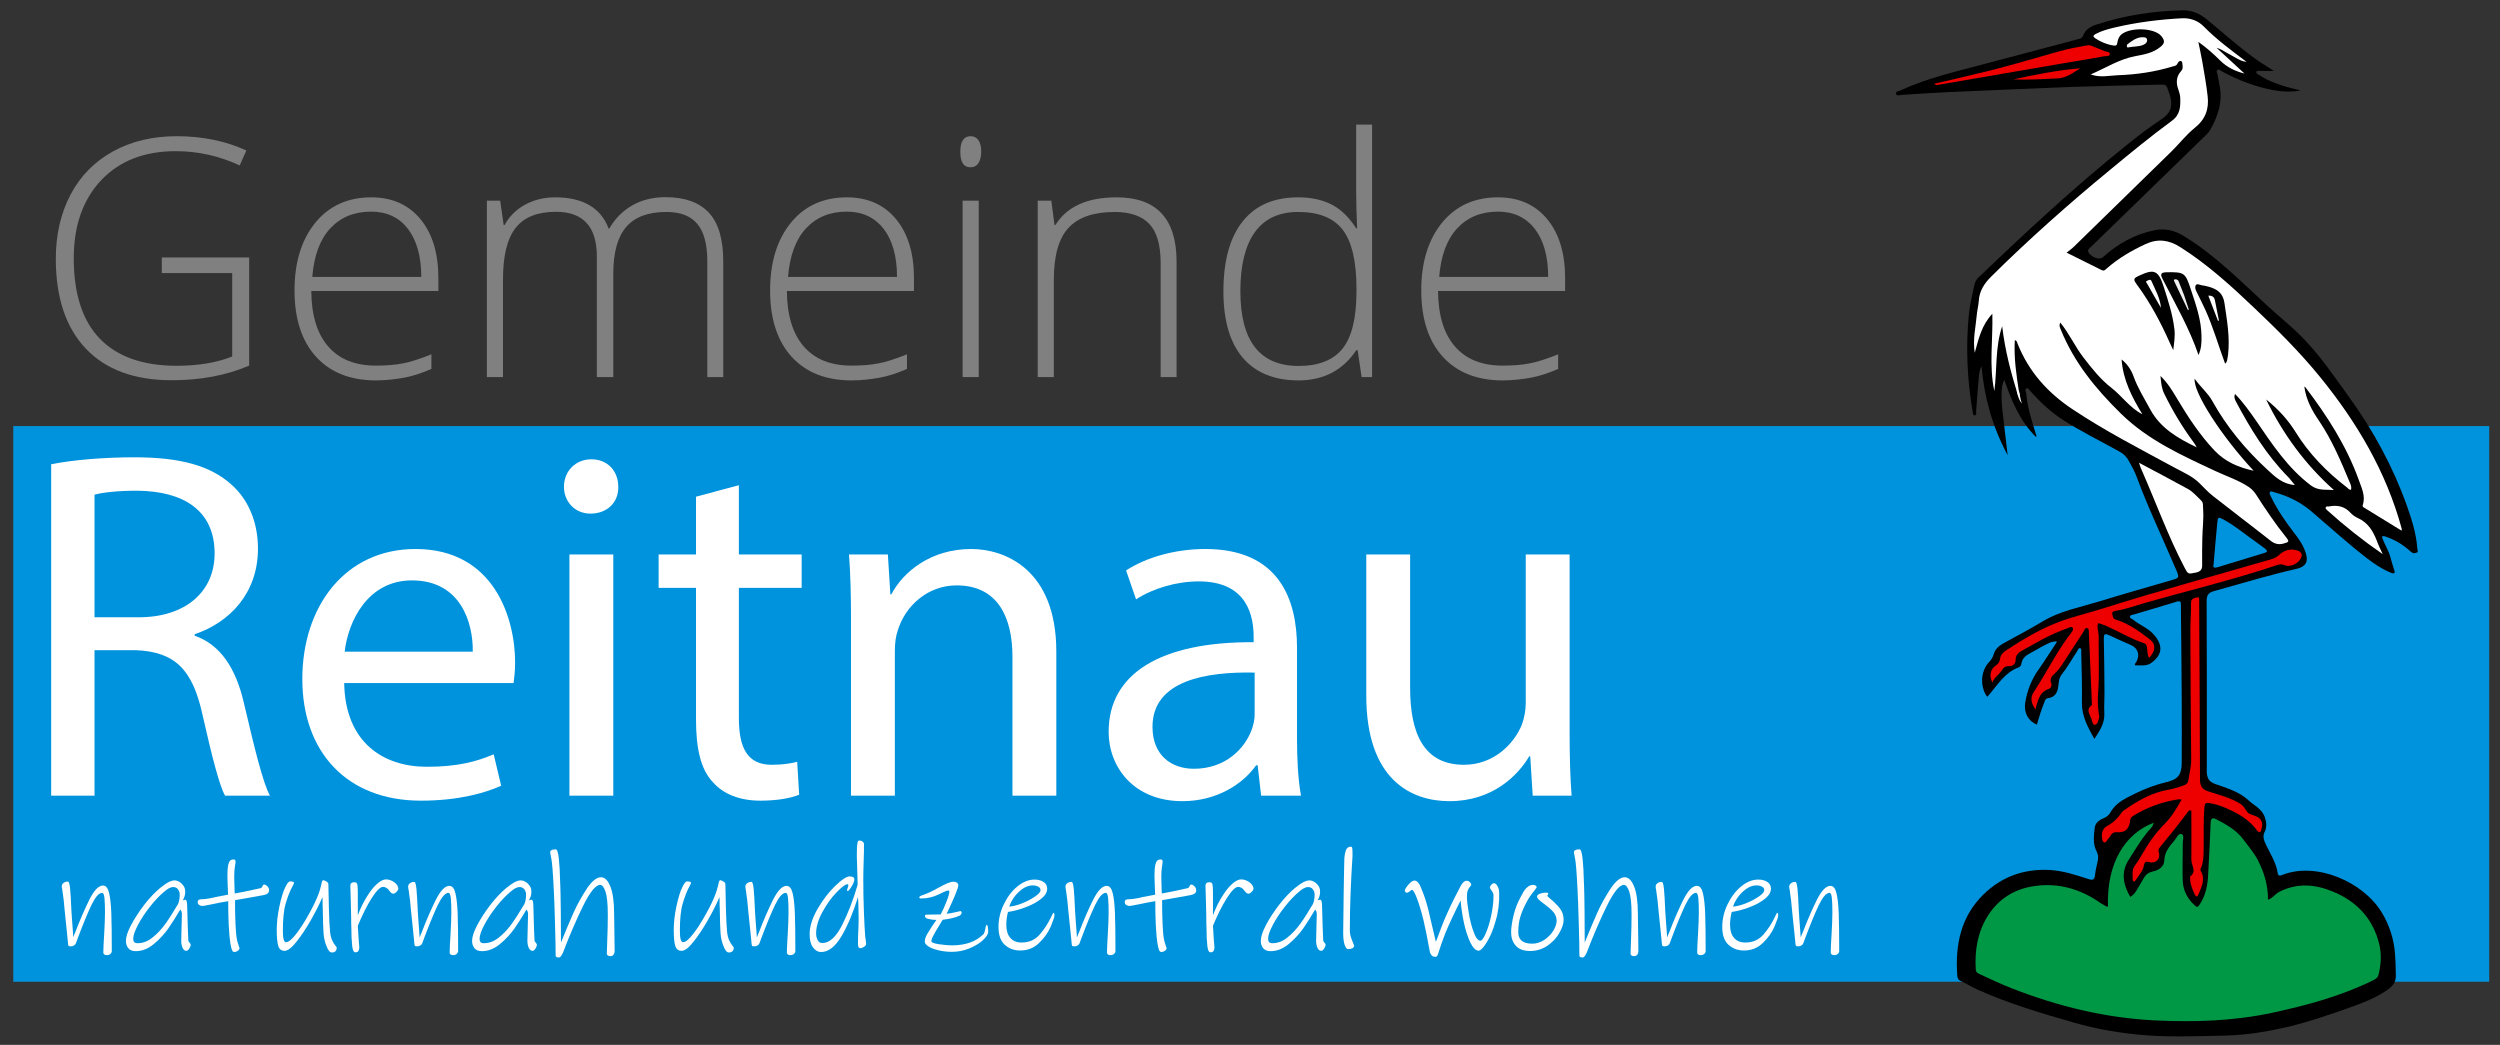
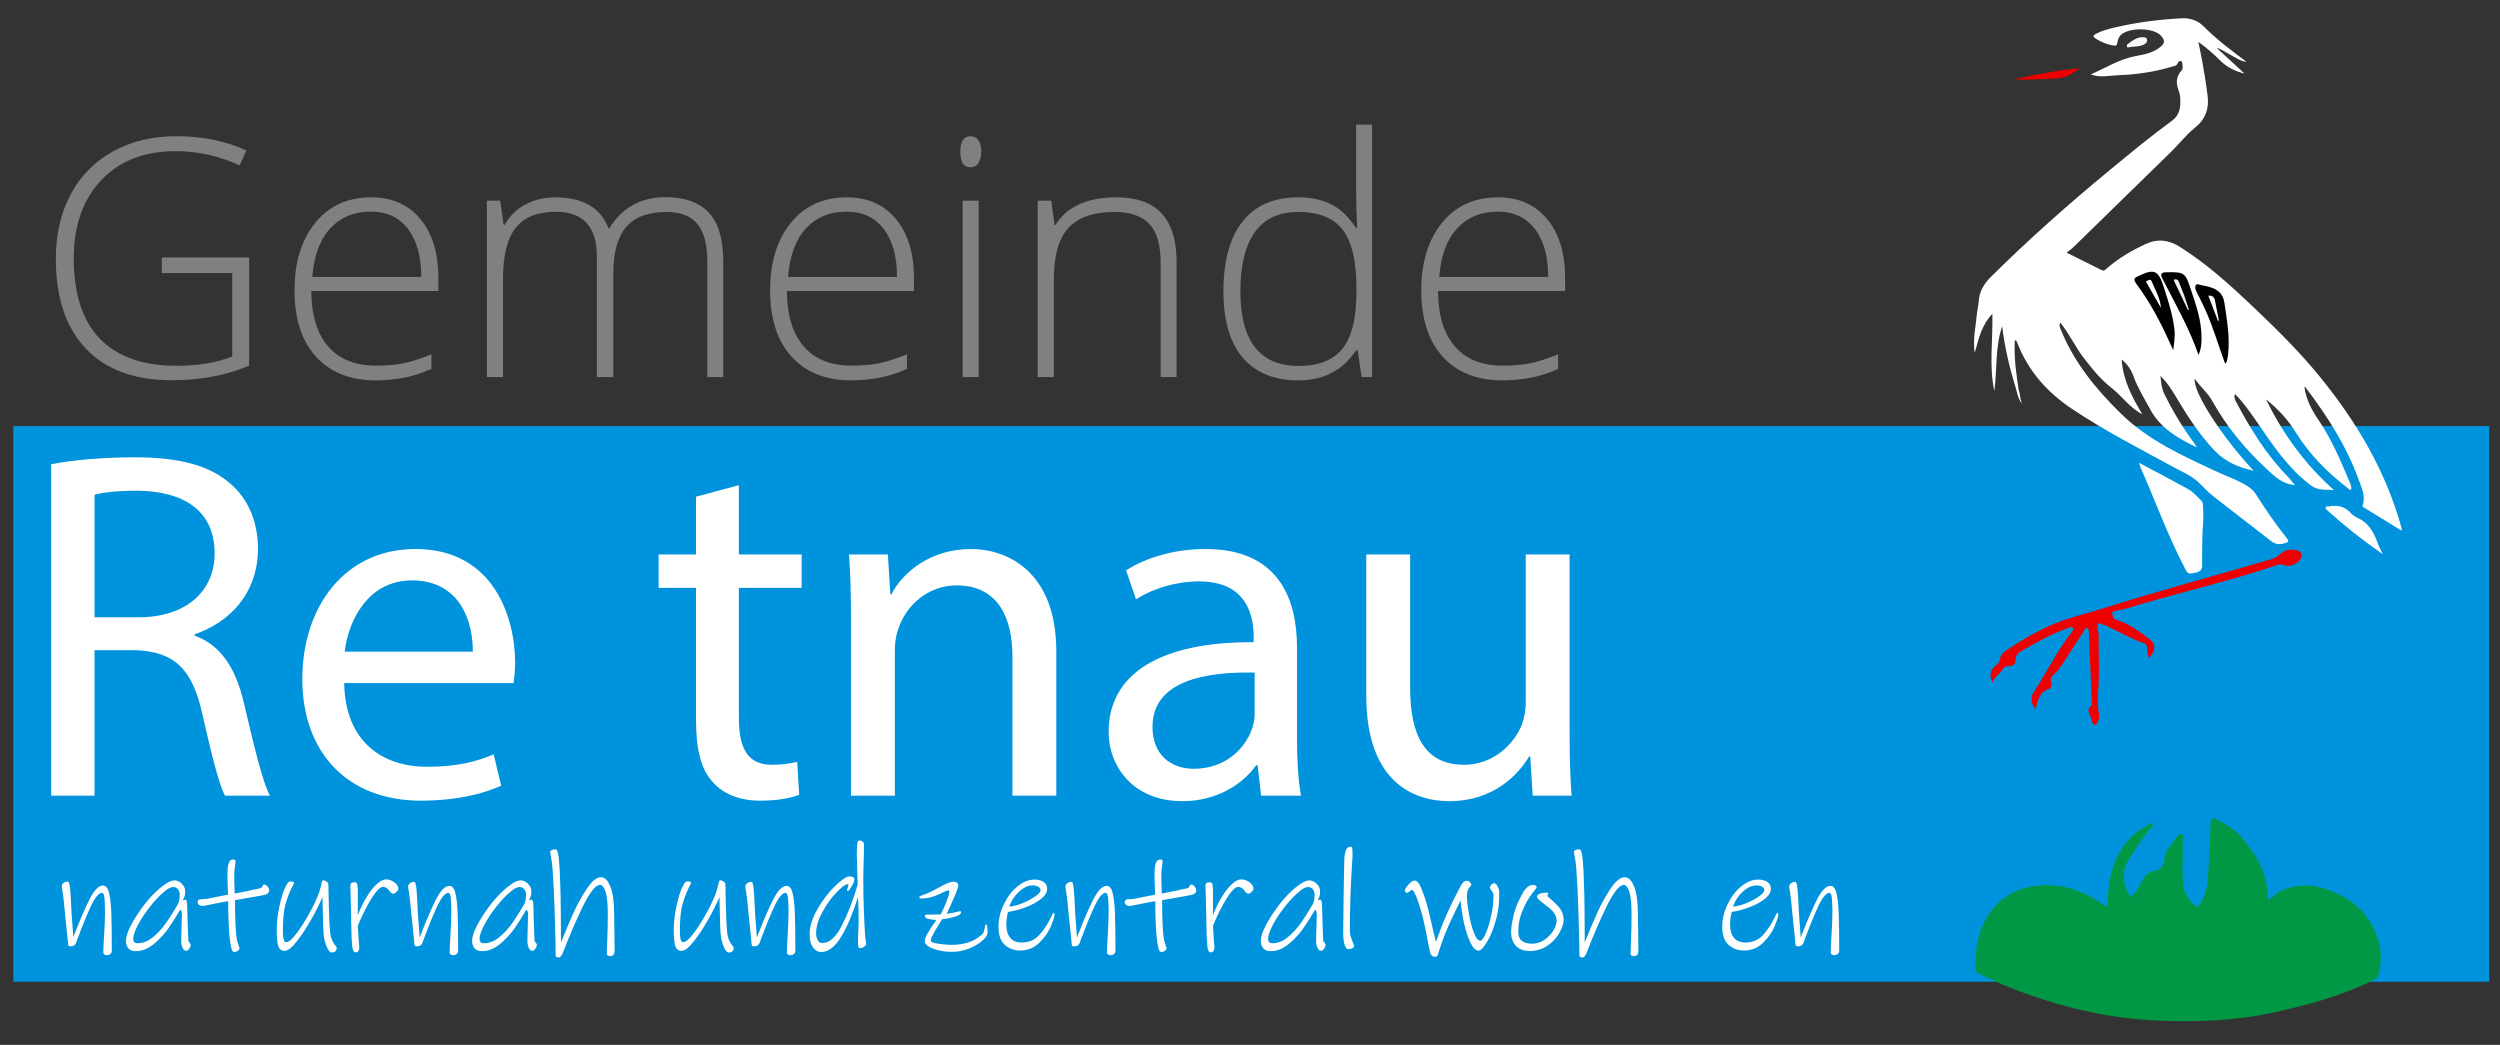
<svg xmlns="http://www.w3.org/2000/svg" version="1.1" id="Ebene_1" x="0px" y="0px" viewBox="0 0 1505 629" style="enable-background:new 0 0 1505 629;" xml:space="preserve">
  <rect x="0" y="0" width="1505" height="629" fill="#333333" stroke="none" />
  <style type="text/css">
	.st0{fill:#0093DD;}
	.st1{fill:#009844;}
	.st2{fill:#EF0000;}
	.st3{fill:#FFFFFF;}
	.st4{fill:#EE0000;}
	.st5{fill:#EC0000;}
	.st6{fill:#010101;}
	.st7{fill:#EFEFEF;}
	.st8{fill:#F9F9F9;}
	.st9{fill:#808080;}
</style>
  <rect x="8" y="256.5" class="st0" width="1490.5" height="334.5" />
  <g>
-     <path d="M1455.2,330.1c-0.6-8.8-3.3-17.3-6.2-25.5c-8.4-23.6-20.3-45.5-35-65.8c-9-12.5-17.6-25.2-28.6-36.3   c-6.1-6.1-12.8-11.5-19.2-17.3c-16.7-15.3-32.6-31.7-52.2-43.5c-5.1-3-10.6-4.3-16.5-3.2c-12.1,2.4-22.5,8.1-31.5,16.3   c-1.8,1.7-5.8,0.6-8.1-2c-2.1-2.3,0.1-3.4,1.3-4.6c22.9-22.3,45.9-44.6,68.8-66.9c0.8-0.8,1.6-1.6,2.2-2.5c5-8.6,8.1-17.7,5.9-27.8   c-0.4-2.1-0.8-4.2-1.2-6.3c-0.2-0.9-0.9-1.9-0.1-2.5c1-0.8,1.9,0.2,2.7,0.7c9.8,5.4,20.2,9.3,31.2,11.4c5.4,1,10.9,1.1,16.3,0.2   c-1.3-0.5-2.6-0.7-3.9-1c-7.6-1.9-14.9-4.2-21.5-8.6c-0.6-0.4-1.6-0.7-1.2-1.7c0.3-0.8,1.2-0.5,1.8-0.5c2.6,0,5.3,0,8.7,0   c-4.8-3.1-8.9-5.5-12.7-8.4c-9.5-7-18.3-14.9-27.4-22.4c-4.4-3.7-9.4-5.9-15.1-5.7c-17.6,0.4-34.9,3.1-51.7,8.6   c-3.5,1.1-6.6,3-8,6.7c-0.6,1.6-1.9,1.8-3.1,2.1c-19,5-38,10.1-57,15.1c-16.8,4.5-33.8,8.3-49.7,15.7c-1.1,0.5-3.3,0.6-2.8,2.2   c0.4,1.4,2.4,0.6,3.7,0.5c8.9-0.5,17.7-1.2,26.6-1.6c25.3-1.1,50.6-2.2,75.9-3.2c18-0.6,36-0.9,54-1.4c1.7,0,2.7,0.4,3.2,2.2   c0.5,1.8,1.4,3.6,1.8,5.4c1.4,6.2-0.2,9.9-5.6,13.4c-7.1,4.7-13.9,9.9-20.6,15.3c-31.2,25-60.5,52.2-89.4,79.9   c-1.7,1.6-2.3,3.6-2.7,5.7c-1.1,5.4-2.5,10.8-3,16.2c-2,19.8-1.1,39.6,2.3,59.2c0.1,0.8,0.1,1.8,1.1,1.8c1.4,0,0.9-1.3,0.9-2.1   c0.5-5.9,0.8-11.9,1.4-17.8c0.3-3.2,0.2-6.5,1.9-9.6c1.6,18.7,6.5,36.3,15.7,53.5c-1-8.1-1.8-15.6-2.7-23.1   c-1.5-11.4-1.3-19.3,0.7-22.2c4.4,12.7,9.4,24.8,19.1,34.4c0.4-0.8,0.1-1.3-0.1-1.8c-2.5-8-5.1-16.1-5.8-24.5c-0.1-1-1.2-2.4,0.2-3   c1.1-0.4,1.7,1.1,2.5,1.9c5.9,6.6,12.3,12.5,19.7,17.3c10.9,6.9,22.5,12.6,33.8,18.9c2.4,1.3,4.2,3.1,5.4,5.3   c1.8,3.2,3.6,6.4,4.9,9.9c4.4,12.1,9.7,23.9,14.9,35.7c3.1,7.1,6.3,14.2,9.3,21.3c1.4,3.3,1,4-2.4,4.9   c-15.1,4.4-30.2,8.7-45.2,13.3c-11.1,3.4-22.7,5.5-32.9,11.6c-7.8,4.6-15.8,9-23.8,13.3c-2.9,1.6-5.1,3.5-6,6.7   c-0.5,1.7-1.4,3.2-2.7,4.6c-5.2,5.3-5.7,14.9-1.2,21c0.3-0.3,0.6-0.7,0.9-1c5.4-6.2,9.6-13.6,17.9-16.7c0.9-0.3,1.7-1.2,1.8-2.3   c0.5-3.4,2.9-5.1,5.7-6.5c2.9-1.5,5.6-3.3,8.5-4.7c2.1-1,4.2-2.4,7.3-2.1c-3.9,5.8-7.3,11.4-11,16.6c-4.4,6.1-7,12.8-8.2,20.1   c-1,6.1,1.8,11.2,7,13.3c1.3-4.6,2.8-9.2,4.6-13.7c0.4-1,0.6-2,2.1-2.2c4.1-0.5,5.8-3.4,6.2-7.2c0.3-2.5,0.4-5,2-7   c3.6-4.5,6.3-9.5,9.5-14.3c0.4-0.7,0.7-2,1.8-1.5c0.8,0.3,0.5,1.4,0.5,2.1c0.2,10.2,0.6,20.5,0.4,30.7c-0.1,8.2,3.7,14.8,7.5,21.7   c4.6-6.7,6.3-10.6,6-16c-0.2-3.8,0.1-7.6,0.1-11.4c-0.1-10.9-0.1-21.8-0.4-32.8c-0.1-3.4,1-3.2,3.4-2.1c4.2,2,8.6,3.9,12.9,5.8   c4.4,2,5.6,6.1,3.2,10.3c-0.3,0.5-1.1,0.9-0.7,1.9c3.4,0,6.9,0.7,9.9-1.5c6.8-5,7-10.7,1.3-17.1c-3.5-3.9-8.4-5.6-12.3-8.8   c-0.7-0.6-2.2-0.8-1.9-2c0.2-1,1.4-0.9,2.3-1.2c8.6-2.6,17.2-5,25.8-7.7c2.6-0.8,2.5,0.5,2.5,2.3c0.2,19.1,0.4,38.3,0.5,57.4   c0.1,12.4,0,24.8,0,37.2c0,7.2-2.2,10.1-9.1,11.7c-6.6,1.6-12.9,3.9-18.9,6.9c-5.6,2.8-11.5,5.3-14.8,11.2c-1,1.8-2.5,3-4.5,3.8   c-2.6,1-4.9,3-5.1,5.8c-0.5,4.7-1.2,9.5,1.1,13.9c1.1,2,1.2,4,0.7,6.1c-0.6,2.7-1.3,5.5-1.6,8.3c-0.3,2.7-1.2,3.3-3.9,2.4   c-7.8-2.5-15.4-5.1-23.8-5.5c-15.4-0.7-28.7,4.2-39.5,14.8c-13.6,13.3-17.1,30.5-15.7,48.9c0.1,1.2,0.4,2.4,1.8,3   c3.6,1.6,6.8,3.8,10.5,5.4c18.8,8.4,38.5,14.3,58.3,19.9c12.1,3.5,24.5,5.7,37,7c18,1.9,36,1.1,54,0.7c12.8-0.3,25.3-2.4,37.7-5.3   c12.8-3.1,25.3-7.4,37.6-11.8c7.9-2.8,15.8-5.9,22.7-10.9c3-2.2,4.5-4.7,4.4-8.2c0-4.4-0.2-8.8-0.5-13.1c-0.7-8.8-3.3-17-7.8-24.5   c-11-18.6-39.6-31.2-60.3-22.8c-1.2,0.5-2.3,0.5-2.5-1.1c-1-6.9-5.1-12.6-7.8-18.8c-0.9-2.1-1.1-3.9-0.1-6c1.4-2.8,1.2-5.8,0.2-8.8   c-1.7-5.1-6.5-7.2-10-10.4c-5.6-5.2-13.1-7.3-20.1-9.8c-3.6-1.3-4.6-3.5-4.9-6.6c-0.1-1,0-2,0-3c0-33.5,0.1-66.9-0.1-100.4   c0-3.7,1.1-5.2,4.6-6.1c16.5-4.6,33-9.6,49.7-13.4c5.5-1.3,7.1-4.4,5.3-9.7c-1.5-4.7-4.3-8.6-7.3-12.4c-5.2-6.8-10-13.8-13.7-21.6   c-0.4-0.8-1-1.8-0.5-2.5c0.6-0.8,1.6-0.1,2.5,0.1c8.6,2.3,16.2,6.1,23,12c10.7,9.1,21.1,18.6,32.2,27.2c4.6,3.6,9.4,6.9,14.9,9.2   c0.7,0.3,1.6,0.7,2.2,0.3c0.7-0.6,0.1-1.4-0.1-2.2c-0.7-2.3-1.4-4.5-2-6.8c-1.1-4.6-3.9-8.5-5.3-12.9c0.8-0.6,1.5-0.3,2.1-0.1   c5.5,1.8,10.4,4.7,14.7,8.6c1.1,1,2.3,1.9,3.6,1.2C1456.2,332.7,1455.3,331.2,1455.2,330.1z M1363.1,332.9   c-9.3,2.8-18.6,5.7-27.9,8.5c-1.7,0.5-3.4,0.7-2.6-1.8c0.7-8.4,1.4-16.6,2.2-24.8c0.4-3.7,0.5-3.8,4-1.9   c7.1,3.9,13.3,9.2,19.9,13.8c1.6,1.2,3.3,2.4,4.9,3.6C1364.8,331.4,1365.5,332.2,1363.1,332.9z" />
    <path class="st1" d="M1269,545.9c-0.9-26.3,10.2-44,27.5-50.6c-0.4,2.4-2.2,3.8-3.5,5.3c-4.4,5.4-8,11.4-11.7,17.3   c-4.6,7.4-3.1,14.8,1.1,22c2.1-1.1,3.2-2.9,4.3-4.7c1.4-2.3,2.7-4.7,4.1-7c1.2-1.9,2.8-3.1,5.3-3.6c3.5-0.7,6.7-3,6.8-6.5   c0.1-5.2,3.1-8.5,6-12c1.3-1.6,2.5-4.6,4.4-4c1.8,0.6,0.7,3.6,0.7,5.5c0.1,7.5-0.3,15.1,0,22.6c0.2,5.9,2.9,11,7.4,15   c1.4,1.3,2,0.5,2.8-0.7c3.6-5.4,4.8-11.6,5.1-17.9c0.6-10.4,1.1-20.9,1.5-31.3c0.1-2.6,1.1-3.3,3.2-2.2c6.2,3.2,12.3,6.6,16.6,12.4   c2.9,4,6.2,7.7,8.5,12.1c3.9,7.5,6.3,15.3,6.2,24c2.8-0.8,4.2-3.3,6.6-4.6c10.6-5.5,21.3-4.8,31.9-0.5c14.5,5.8,24.5,16,28.4,31.5   c1.6,6.3,1.2,12.5-0.3,18.7c-0.4,1.7-1.5,2.5-3,3.3c-19.4,9.6-40.1,15.2-61.1,19.7c-23.2,5-46.7,5.7-70.2,4.6   c-30-1.4-58.8-8.5-86.7-19.4c-6.6-2.6-13-5.6-19.4-8.6c-1.2-0.6-2-1.1-2.1-2.6c-0.7-11.6,1.1-22.7,7.4-32.6   c6.4-9.9,15.6-15.8,27.4-17.6c15-2.3,28.5,1.7,40.7,10.4C1266.5,544.6,1267.5,545.7,1269,545.9z" />
-     <path class="st2" d="M1317.8,487.8c-5.6,7.6-11.5,14.9-17.5,22.2c-0.8,0.9-1.2,1.8-0.7,3.3c1.3,3.6-1.9,6.8-5.6,5.7   c-2.3-0.6-3-0.1-3.4,2.1c-0.6,3.6-3.3,6-5.1,9c-0.5,0.9-1.5,0.7-1.6-0.5c0-2.9-0.7-5.8,1.3-8.5c1.5-2,2.8-4.1,4-6.2   c3.9-6.9,8.3-13.3,13.9-18.9c4.2-4.2,7.2-9.3,10.2-14.6c-0.9-0.4-2.1-0.2-3.2,0c-9.4,1.6-18.2,4.9-26.3,10   c-1.1,0.7-1.3,1.5-1.5,2.7c-0.5,5-3,7.3-8,6.9c-3.3-0.3-3.6,2.5-5.2,4c-0.8,0.7-1.1,2.4-2.3,2.1c-1.2-0.3-1.3-1.9-1.4-3.1   c-0.4-3,0.6-5.4,3.2-6.8c3.6-2,6.4-4.7,8.7-8.1c0.3-0.5,0.7-0.9,1.2-1.2c8.3-5.8,16.9-10.8,27-12.5c3.3-0.6,6.3-1.6,9.4-2.7   c1.4-0.5,2.3-1.5,2.5-2.9c0.6-4.1,1.7-8.1,1.7-12.3c-0.3-26-0.4-52-0.5-78c0-5.5,0.5-11,0.4-16.5c0-2.8,1.9-2.9,3.7-3.4   c1-0.3,1.1,0.4,1.2,1.1c0,0.7,0,1.4,0,2c0.2,35.6,0.4,71.1,0.5,106.7c0,3.7,1.4,5.9,4.9,7c6.7,2.2,13.6,3.8,19.7,7.7   c2.4,1.6,3,4.4,4.8,5.6c1.8,1.2,4.5,1.2,6.4,3c2.3,2.3,1.7,4.7,1,7.2c-0.6,1.9-1.8,0.9-2.5,0c-4.7-6.6-11.5-10.3-18.6-13.4   c-3.3-1.5-6.7-2.5-10.3-3.1c-1.8-0.3-2.5,0.2-2.7,2.2c-0.8,8.8-0.3,17.6-0.5,26.3c-0.1,3.6-0.1,7.2-1.6,10.6   c-0.3,0.6-0.5,1.3-0.1,1.9c2.9,5,0.4,9.5-1.4,14c-0.7,1.7-1.5,1.6-2.2,0.2c-1.5-3.3-3-6.6-2.8-10.3c0-0.2-0.1-0.6,0-0.7   c4.1-3,0.7-6.6,0.7-9.9c0.1-9.9,0-19.8,0-29.7C1318.5,487.9,1318.2,487.9,1317.8,487.8z" />
    <path class="st2" d="M1225.4,427.1c-2.4-3.3-3.5-6.8-1.2-10.3c7.8-11.8,14-24.7,22.7-35.9c0.7-0.9,1.5-2,0.8-3   c-0.7-1-2-0.1-2.8,0.2c-5.5,2-10.8,4.3-16,7.1c-3.6,1.9-7,4-10.6,5.9c-2.7,1.4-5,2.8-4.9,6.5c0,2.1-1.8,3.5-3.9,3.4   c-2.3-0.1-3.4,0.9-4.5,2.7c-1.6,2.5-4.5,4-5.6,7.2c-2-4.1-1.3-7.9,2-10.2c1.6-1.1,2.4-2.2,2.6-4c0.3-2.3,1.7-3.9,3.6-5.1   c9.6-6.3,19.5-12.3,30.1-16.5c8.9-3.6,18.4-5.7,27.6-8.6c33.7-10.7,67.9-19.9,101.9-29.8c1.8-0.5,3.4-1.2,4.9-2.7   c3-2.8,6.8-3.9,10.9-2.6c2.7,0.9,3.3,2.8,1.8,5.2c-2,3.1-6.5,5-9.7,3.6c-1.6-0.7-2.8-0.5-4.1-0.1c-27,9.1-54.6,15.6-81.9,23.5   c-5.1,1.5-10,3.3-15.3,4.1c-1.1,0.2-2.5,0.4-2.2,1.9c0.3,1.3,0.2,2.8,2.1,3.4c7.9,2.4,14.4,7.2,20.8,12.2c3.6,2.8,3,7.1-0.8,10.9   c-1-2-0.9-4.1-1.2-6.1c-0.2-1.2-0.3-2.2-1.6-2.7c-8.1-2.7-15.5-7.2-23.3-10.7c-1.4-0.6-3-1-4.5-1.5c-1,2.8,0.3,5.3,0.3,7.8   c-0.1,11.1,0.5,22.3-0.3,33.4c-0.4,5.1-0.3,9.9,0.6,14.9c0.1,0.3,0.1,0.7,0,1c-0.6,1.5-0.9,3.8-2.4,4.1c-1.5,0.3-1.8-2.1-2.2-3.3   c-0.8-2.8-3.7-5.7,0.1-8.4c0.3-0.2,0.1-1.1,0.1-1.6c-0.6-13.9-1.2-27.9-1.8-41.8c-0.1-1.2,0.3-2.9-1.2-3.1   c-1.3-0.2-1.5,1.5-2.1,2.3c-4.2,6.4-8.3,12.8-12.5,19.2c-1.4,2.2-2.9,4.2-4.9,6c-1.6,1.3-2.9,3.1-2,5.6c0.6,1.6-0.1,3.1-1.6,3.6   c-5.1,1.7-6.1,6.1-7.4,10.4C1225.6,426,1225.5,426.5,1225.4,427.1z" />
    <path class="st3" d="M1287.7,278.6c10.2,5.4,19.8,10.5,29.3,15.7c3.2,1.7,5.5,4.6,8.1,7c1.5,1.4,1,3.6,1.2,5.5   c0.4,5.7-0.4,11.4-0.5,17.2c-0.1,5.4-0.2,10.8-0.1,16.2c0.1,2.8-1.3,4-3.8,4.5c-4.8,1-4.7,1-6.9-3.2c-9.9-18.9-17.1-39-25.7-58.5   C1288.7,281.8,1288.3,280.5,1287.7,278.6z" />
    <path class="st3" d="M1214.9,238c-4.4-13.6-7.9-27.3-9.6-41.6c-4.3,12.7-3,26-4.7,39c-3.3-15.2-0.8-30.6-1.2-46.5   c-6.3,6.6-8.2,14.7-10.6,23.5c-1.3-8.3,0.6-15.4,1.2-22.6c0.2-2.8,1-5.6,1.2-8.3c0.3-6.1,3.1-10.6,7.4-14.9   c22.8-22.6,46.8-43.9,71.6-64.3c12.2-10.1,24.5-20.2,37.3-29.6c5.1-3.7,5.2-8.7,5-14.1c-0.1-1.5-0.6-3.1-1.1-4.6   c-1.5-4.1-1.4-7.9,1.7-11.3c0.8-0.8,1-2,0.8-3.2c-0.2-1,0.1-2.4-0.9-2.7c-1-0.4-1.8,0.6-2.2,1.6c-0.6,1.2-1.7,1.3-2.8,1.6   c-10.8,3.3-21.9,4.9-33.2,5.3c-5.2,0.2-10.5,1.6-16.2-0.5c9.1-3.9,17.2-9.2,26.9-11c5.3-1,10.6-1.9,15-5.5c2.6-2.1,2.9-3.6,0.9-6.2   c-0.1-0.2-0.3-0.3-0.4-0.5c-4.4-5.1-19.8-5.3-24.5-0.3c-1.2,1.3-1.6,3-1.9,4.6c-0.2,1.5-0.8,1.7-2.3,1.5c-4-0.6-7.5-2.1-10.9-4.3   c-1.6-1.1-1.4-1.7,0.1-2.6c3.7-2,7.7-3,11.8-4c13.3-3.1,26.8-4.8,40.4-5.5c4.8-0.2,9.5,1.4,12.9,4.9c7.7,7.8,16.4,14.3,25.8,21.3   c-2.9-0.2-4.5-1.4-6.3-2.3c-2-1.1-3.9-2.2-5.9-3.3c-1.8-1.1-3.6-2.2-5.8-2.8c5.6,5.2,11.2,10.3,16.8,15.5   c-5.6-1.4-10.6-3.8-14.7-7.9c-4-4-8.3-7.8-13.1-11.2c0.8,4,1.7,8,2.4,12c1.2,6.9,2.4,13.7,3.2,20.7c0.9,7.7-1.3,14-7.9,19.2   c-5.1,4.1-9.2,9.5-13.9,14.1c-19.6,19.1-39.2,38.2-58.7,57.3c-1.2,1.2-2.6,2.2-4.4,3.6c7.6,3.8,14.4,7.1,21.1,10.5   c1.6,0.8,2.3-0.4,3.2-1.1c7-6.1,14.9-10.7,23.3-14.6c7.4-3.4,14.1-2.4,20.7,1.8c16.5,10.4,30.7,23.4,44.8,36.8   c13.9,13.2,27.5,26.7,39.6,41.6c22.1,27.2,39.7,56.9,49,91.1c0.1,0.3,0,0.6,0,1.3c-7.6-4.7-14.9-9.2-22.3-13.7   c-0.7-0.4-1.5-0.7-1.1-1.8c1.8-5.5-0.8-10.4-2.5-15.3c-7.4-20.4-19-38.4-32-55.5c-0.2-0.2-0.5-0.3-0.7-0.5c1,7.8,4.5,14.3,8.9,20.7   c7.9,11.7,13.3,24.7,18.7,37.6c0.5,1.2,0.9,2.5,0.5,3.9c-1.2,0-1.8-0.9-2.5-1.5c-12.1-9.3-22.7-20.1-30.8-33.2   c-4.7-7.6-10.7-14.1-17.8-19.7c10.1,20.7,23.4,39,40.8,54.5c-4.8-0.4-9.3,0.6-13.9-2.8c-13.9-10.5-23.2-24.7-32.8-38.7   c-3.9-5.6-7.8-11.2-12.8-16.3c-0.8,1.7-0.2,3,0.4,4.3c8.7,16.4,18.3,32.2,31.5,45.6c1.4,1.4,2.5,3.1,4.1,4.9   c-7.4-0.5-11.9-5-16.5-9.2c-13.1-12.1-24.5-25.7-33.2-41.4c-2.7-4.9-7.2-8.5-10.6-13.4c-1.1,8,16.4,35,35.5,55.4   c-9.2-2-17.1-5.4-23.5-12.1c-8.8-9.3-15.8-19.9-22.3-30.8c-2.9-4.9-5.8-9.8-10.3-14.2c0.4,4,0.6,7.4,2.3,10.8   c5,10.2,10.8,19.9,17.6,29.1c0.7,1,1.4,2,1.9,3.1c-11.2-5.4-21.8-11.4-28-22.9c-3.5-6.5-7.5-12.8-10-19.8   c-1.4-3.9-3.7-7.4-7.2-10.2c0.9,12.5,6.3,22.8,12.5,33c-7.5-3.8-12.2-10.9-18.6-15.9c-6.6-5.1-11.8-11.7-16.9-18.3   c-5-6.5-8.4-14.2-13.9-21c-0.9,1.9-0.2,2.9,0.2,4c8,19.9,21.1,35.9,36.4,50.9c16.4,16,36.5,25,56.6,34.4c6.8,3.2,14,5.5,20.3,9.7   c1.7,1.2,3.1,2.6,4.2,4.3c5.7,8.9,11.6,17.7,18.2,25.9c2.1,2.6,1.8,2.9-1.4,3.8c-3.2,0.9-5.6,0.2-8.2-1.9   c-11.4-9-23-17.7-34.4-26.7c-2.8-2.2-5.3-4.9-7.8-7.4c-4.3-4.4-9.8-6.7-15-9.5c-20.8-11.3-41.9-22.1-61.7-35.3   c-15.1-10-26.5-22.8-33.2-39.7c-0.2-0.6-0.2-1.6-1.6-1.9c-0.6,10.8,1,21.2,2.6,31.7C1215.8,237.4,1216.2,238.1,1214.9,238z" />
-     <path class="st4" d="M1164.4,50.4c8.7-2,17-3.9,25.2-5.9c17-3.9,33.6-9,50.4-13.7c5.4-1.5,11-2.5,16.5-3.5c1.3-0.3,2.4,0.2,3.6,0.7   c2.3,1,4.6,1.7,6.9,2.8c1.1,0.5,3.3,0.2,3.1,1.9c-0.2,1.3-2.3,1-3.5,1.2c-8.7,1.6-17.5,3-26.3,4.5c-24.6,4.2-49.2,8.5-73.8,12.7   C1166,51.2,1165.5,51.5,1164.4,50.4z" />
    <path class="st5" d="M1252.4,41.1c-4.4,2.6-8.3,5.9-13.9,6.1c-8.8,0.4-17.6,1-26.5,0.6C1225.4,44.9,1238.8,42.2,1252.4,41.1z" />
    <path class="st3" d="M1214,235c0.2-0.4,0.8,0.4,1,0c0.9-0.3,0.8,5.1,2.3,7.9C1215.2,241.1,1214.3,236.5,1214,235z" />
    <path class="st6" d="M1323.5,213.7c-5.5-16.1-14-30.8-21.7-45.9c-1.5-2.9-0.8-3.8,2.3-3.9c11-0.2,11.5,0.2,14.9,10.7   c3,9.1,6.2,18,6.3,27.8C1325.4,206.3,1325.2,210,1323.5,213.7z" />
    <path d="M1308.3,210.8c-0.7-1.6-1.5-3.1-2.2-4.7c-5.4-12.1-11.6-23.8-19.5-34.5c-2.6-3.6-2.4-4,1.5-5.8c8.7-4,11.3-3.2,14.6,7.3   c2.6,8.2,5.3,16.4,6.3,25.1C1309.5,202.4,1308.8,206.5,1308.3,210.8z" />
    <path class="st6" d="M1339.5,218.9c-4-10.8-7.1-21.8-11.8-32.2c-1.7-3.7-3.5-7.3-5.3-10.9c-0.7-1.4-1.3-3-0.5-4.1   c0.7-1.2,2.3-0.2,3.4,0c1.4,0.2,2.9,0.5,4.3,0.9c5,1.4,8.6,3.7,9.5,9.7c1.5,10.3,3.4,20.6,2.2,31.1c-0.1,1.2-0.4,2.4-0.6,3.6   C1340.5,217.6,1340.4,218.3,1339.5,218.9z" />
    <path class="st3" d="M1434.4,333.6c-11.9-8.2-23-17-33.5-26.5c-0.5-0.5-1.1-0.9-0.8-1.7c0.3-0.8,1.2-0.4,1.8-0.5   c5.1-1,9.5-0.2,13.2,3.9c1.2,1.3,2.8,2.4,4.4,3.1c6,2.7,9,7.7,11.3,13.5C1431.8,328.2,1433.1,330.9,1434.4,333.6z" />
    <path class="st7" d="M1317.1,186.6c-2.7-5.6-5.4-11.2-8-16.8c-0.3-0.6-0.8-1.5,0.1-1.6c0.9-0.2,2,0.1,2.4,1.3   c1,2.7,2.2,5.4,3.2,8.1c1,2.9,1.9,5.9,2.9,8.8C1317.5,186.5,1317.3,186.6,1317.1,186.6z" />
    <path class="st3" d="M1300.9,185.3c-2.8-4.8-5.6-9.6-8.3-14.5c-0.3-0.5-1.3-1.3,0-1.8c0.9-0.3,2-1.2,2.6,0.2   C1297.4,174.4,1300.4,179.3,1300.9,185.3z" />
    <path class="st8" d="M1289.4,22.4c1.2,0.1,2.7-0.2,3.1,1.3c0.4,1.7-0.9,2.7-2.2,3.3c-2.8,1.2-5.9,0.9-8.9,1.5   c-0.4,0.1-0.9,0.2-1-0.5c-0.1-0.6,0-1.1,0.5-1.5C1283.5,24.6,1286,22.6,1289.4,22.4z" />
    <path class="st3" d="M1335.2,193.1c-1.9-5-3.8-9.9-5.8-15.1c2.5-0.2,3.6,0.9,4,2.9c0.8,4,1.6,8.1,2.4,12.1   C1335.6,193.1,1335.4,193.1,1335.2,193.1z" />
  </g>
  <g>
    <path class="st3" d="M30.8,279.5c13.2-2.7,32.1-4.2,50.1-4.2c27.9,0,45.9,5.1,58.5,16.5c10.2,9,15.9,22.8,15.9,38.4   c0,26.7-16.8,44.4-38.1,51.6v0.9c15.6,5.4,24.9,19.8,29.7,40.8c6.6,28.2,11.4,47.7,15.6,55.5h-27c-3.3-5.7-7.8-23.1-13.5-48.3   c-6-27.9-16.8-38.4-40.5-39.3H56.9V479H30.8V279.5z M56.9,371.6h26.7c27.9,0,45.6-15.3,45.6-38.4c0-26.1-18.9-37.5-46.5-37.8   c-12.6,0-21.6,1.2-25.8,2.4V371.6z" />
    <path class="st3" d="M207.2,411.2c0.6,35.7,23.4,50.4,49.8,50.4c18.9,0,30.3-3.3,40.2-7.5l4.5,18.9c-9.3,4.2-25.2,9-48.3,9   c-44.7,0-71.4-29.4-71.4-73.2c0-43.8,25.8-78.3,68.1-78.3c47.4,0,60,41.7,60,68.4c0,5.4-0.6,9.6-0.9,12.3H207.2z M284.6,392.3   c0.3-16.8-6.9-42.9-36.6-42.9c-26.7,0-38.4,24.6-40.5,42.9H284.6z" />
-     <path class="st3" d="M372.2,293c0.3,9-6.3,16.2-16.8,16.2c-9.3,0-15.9-7.2-15.9-16.2c0-9.3,6.9-16.5,16.5-16.5   C365.9,276.5,372.2,283.7,372.2,293z M342.8,479V333.8h26.4V479H342.8z" />
    <path class="st3" d="M444.8,292.1v41.7h37.8v20.1h-37.8v78.3c0,18,5.1,28.2,19.8,28.2c6.9,0,12-0.9,15.3-1.8l1.2,19.8   c-5.1,2.1-13.2,3.6-23.4,3.6c-12.3,0-22.2-3.9-28.5-11.1c-7.5-7.8-10.2-20.7-10.2-37.8v-79.2h-22.5v-20.1H419V299L444.8,292.1z" />
    <path class="st3" d="M512.3,373.1c0-15-0.3-27.3-1.2-39.3h23.4l1.5,24h0.6c7.2-13.8,24-27.3,48-27.3c20.1,0,51.3,12,51.3,61.8V479   h-26.4v-83.7c0-23.4-8.7-42.9-33.6-42.9c-17.4,0-30.9,12.3-35.4,27c-1.2,3.3-1.8,7.8-1.8,12.3V479h-26.4V373.1z" />
    <path class="st3" d="M759.2,479l-2.1-18.3h-0.9c-8.1,11.4-23.7,21.6-44.4,21.6c-29.4,0-44.4-20.7-44.4-41.7   c0-35.1,31.2-54.3,87.3-54v-3c0-12-3.3-33.6-33-33.6c-13.5,0-27.6,4.2-37.8,10.8l-6-17.4c12-7.8,29.4-12.9,47.7-12.9   c44.4,0,55.2,30.3,55.2,59.4v54.3c0,12.6,0.6,24.9,2.4,34.8H759.2z M755.3,404.9c-28.8-0.6-61.5,4.5-61.5,32.7   c0,17.1,11.4,25.2,24.9,25.2c18.9,0,30.9-12,35.1-24.3c0.9-2.7,1.5-5.7,1.5-8.4V404.9z" />
    <path class="st3" d="M944.9,439.4c0,15,0.3,28.2,1.2,39.6h-23.4l-1.5-23.7h-0.6c-6.9,11.7-22.2,27-48,27   c-22.8,0-50.1-12.6-50.1-63.6v-84.9h26.4v80.4c0,27.6,8.4,46.2,32.4,46.2c17.7,0,30-12.3,34.8-24c1.5-3.9,2.4-8.7,2.4-13.5v-89.1   h26.4V439.4z" />
  </g>
  <g>
    <path class="st9" d="M97.4,155H150v65.1c-13.8,5.9-29.3,8.8-46.6,8.8c-22.5,0-39.8-6.4-51.8-19.1c-12-12.7-18-30.7-18-54.1   c0-14.5,3-27.4,8.9-38.6s14.5-19.9,25.6-26C79.2,85,92,82,106.4,82c15.6,0,29.5,2.9,41.9,8.6l-4,9C131.9,93.8,119,91,105.8,91   C87,91,72,96.8,61,108.4s-16.6,27.3-16.6,47c0,21.5,5.2,37.6,15.7,48.5c10.5,10.8,25.9,16.3,46.2,16.3c13.1,0,24.3-1.9,33.5-5.6   v-50.2H97.4V155z" />
    <path class="st9" d="M226.3,229c-15.4,0-27.5-4.8-36.1-14.3c-8.6-9.5-12.9-22.8-12.9-39.9c0-16.9,4.2-30.5,12.5-40.7   c8.3-10.2,19.6-15.3,33.7-15.3c12.5,0,22.4,4.4,29.6,13.1c7.2,8.7,10.8,20.6,10.8,35.5v7.8h-76.5c0.1,14.6,3.5,25.7,10.2,33.4   c6.7,7.7,16.2,11.5,28.7,11.5c6.1,0,11.4-0.4,16-1.3c4.6-0.8,10.4-2.7,17.4-5.5v8.8c-6,2.6-11.5,4.4-16.6,5.3S232.4,229,226.3,229z    M223.4,127.4c-10.2,0-18.4,3.4-24.6,10.1c-6.2,6.7-9.8,16.5-10.8,29.2h65.6c0-12.3-2.7-21.9-8-28.9   C240.3,130.9,232.9,127.4,223.4,127.4z" />
    <path class="st9" d="M425.8,227v-69.6c0-10.4-2-17.9-6.1-22.7c-4-4.8-10.2-7.1-18.6-7.1c-10.9,0-18.9,3-24.1,9   c-5.2,6-7.8,15.4-7.8,28.2V227h-9.9v-72.6c0-17.9-8.2-26.9-24.6-26.9c-11.1,0-19.2,3.2-24.3,9.7c-5.1,6.5-7.6,16.8-7.6,31.1V227   h-9.7V120.8h8l2.1,14.6h0.6c2.9-5.3,7.1-9.4,12.5-12.3c5.4-2.9,11.4-4.3,17.9-4.3c16.7,0,27.5,6.3,32.2,18.8h0.4   c3.5-6.1,8.1-10.7,13.9-14c5.8-3.3,12.5-4.9,19.9-4.9c11.6,0,20.3,3.1,26.1,9.3c5.8,6.2,8.7,16,8.7,29.5V227H425.8z" />
    <path class="st9" d="M512.6,229c-15.4,0-27.5-4.8-36.1-14.3c-8.6-9.5-12.9-22.8-12.9-39.9c0-16.9,4.2-30.5,12.5-40.7   c8.3-10.2,19.6-15.3,33.7-15.3c12.5,0,22.4,4.4,29.6,13.1c7.2,8.7,10.8,20.6,10.8,35.5v7.8h-76.5c0.1,14.6,3.5,25.7,10.2,33.4   c6.7,7.7,16.2,11.5,28.7,11.5c6.1,0,11.4-0.4,16-1.3c4.6-0.8,10.4-2.7,17.4-5.5v8.8c-6,2.6-11.5,4.4-16.6,5.3S518.7,229,512.6,229z    M509.8,127.4c-10.2,0-18.4,3.4-24.6,10.1c-6.2,6.7-9.8,16.5-10.8,29.2h65.6c0-12.3-2.7-21.9-8-28.9   C526.6,130.9,519.2,127.4,509.8,127.4z" />
    <path class="st9" d="M578.1,91.4c0-6.3,2.1-9.4,6.2-9.4c2,0,3.6,0.8,4.7,2.4c1.1,1.6,1.7,3.9,1.7,6.9c0,2.9-0.6,5.2-1.7,6.9   c-1.1,1.7-2.7,2.5-4.7,2.5C580.2,100.8,578.1,97.7,578.1,91.4z M589.2,227h-9.7V120.8h9.7V227z" />
    <path class="st9" d="M698.7,227v-68.8c0-10.7-2.2-18.4-6.7-23.3c-4.5-4.8-11.5-7.3-20.9-7.3c-12.7,0-22,3.2-27.9,9.6   c-5.9,6.4-8.8,16.8-8.8,31.2V227h-9.7V120.8h8.2l1.9,14.6h0.6c6.9-11.1,19.2-16.6,36.8-16.6c24.1,0,36.1,12.9,36.1,38.8V227H698.7z   " />
    <path class="st9" d="M781.5,118.8c7.7,0,14.3,1.4,19.9,4.2c5.6,2.8,10.6,7.6,15,14.4h0.6c-0.4-8.2-0.6-16.2-0.6-24.1V75h9.6v152   h-6.3l-2.4-16.2h-0.8c-8.1,12.1-19.7,18.2-34.8,18.2c-14.6,0-25.8-4.6-33.6-13.7c-7.7-9.1-11.6-22.4-11.6-39.8   c0-18.4,3.8-32.4,11.5-42.1C755.7,123.6,766.9,118.8,781.5,118.8z M781.5,127.6c-11.6,0-20.3,4.1-26.1,12.2   c-5.8,8.1-8.7,20-8.7,35.4c0,30.1,11.7,45.1,35.1,45.1c12,0,20.8-3.5,26.4-10.4c5.6-7,8.4-18.5,8.4-34.5v-1.7   c0-16.4-2.8-28.2-8.3-35.4C802.8,131.2,793.9,127.6,781.5,127.6z" />
    <path class="st9" d="M904.6,229c-15.4,0-27.5-4.8-36.1-14.3c-8.6-9.5-12.9-22.8-12.9-39.9c0-16.9,4.2-30.5,12.5-40.7   c8.3-10.2,19.6-15.3,33.7-15.3c12.5,0,22.4,4.4,29.6,13.1c7.2,8.7,10.8,20.6,10.8,35.5v7.8h-76.5c0.1,14.6,3.5,25.7,10.2,33.4   c6.7,7.7,16.2,11.5,28.7,11.5c6.1,0,11.4-0.4,16-1.3c4.6-0.8,10.4-2.7,17.4-5.5v8.8c-6,2.6-11.5,4.4-16.6,5.3S910.7,229,904.6,229z    M901.8,127.4c-10.2,0-18.4,3.4-24.6,10.1c-6.2,6.7-9.8,16.5-10.8,29.2h65.6c0-12.3-2.7-21.9-8-28.9   C918.6,130.9,911.2,127.4,901.8,127.4z" />
  </g>
  <g>
    <path class="st3" d="M66.4,574.3c-0.6,0.5-1.3,0.7-2.1,0.7c-0.6,0-1.1-0.1-1.5-0.4c-0.4-0.3-0.6-0.6-0.6-1.1c0-2.4,0.2-6.1,0.5-11   c0.3-5.3,0.5-9.8,0.5-13.3c0-3.4-0.1-6.2-0.3-8.4c-0.2-2.2-0.7-3.3-1.4-3.3c-2,0-4.1,2.5-6.5,7.4c-2.3,4.9-5,11.4-8,19.4l-1.3,3.5   c-0.2,0.6-0.6,1-1.2,1.4c-0.6,0.3-1.1,0.5-1.7,0.5c-0.7,0-1.2-0.1-1.4-0.2c-0.2-0.1-0.4-0.5-0.4-1l-0.7-7.1L39,548.7   c-0.4-5-0.9-9.3-1.5-13.1c-0.2-0.9-0.3-1.5-0.3-2c0-0.9,0.4-1.6,1.1-2.1c0.8-0.6,1.6-0.8,2.6-0.8c0.6,0,1,1.4,1.3,4.2   c0.3,2.8,0.5,7.3,0.8,13.5l0.3,4.6c0.5,5.9,0.7,9.6,0.8,11.1c0.2-0.3,0.3-0.7,0.5-1.2c0.1-0.4,0.3-0.9,0.6-1.4   c3.1-8.1,6.1-14.9,8.8-20.3c2.8-5.4,5.4-8.1,8-8.1c1.8,0,3,1.5,3.7,4.6c0.7,3,1.1,6.9,1.3,11.7c0.2,5.3,0.3,13,0.3,23.1   C67.3,573.2,67,573.8,66.4,574.3z" />
    <path class="st3" d="M114.2,567.6c0.4,0.4,0.6,0.8,0.6,1.1c0,0.7-0.3,1.5-0.9,2.4c-0.6,0.9-1.2,1.3-1.7,1.3c-1,0-1.7-0.6-2.3-1.8   c-0.5-1.2-0.8-2.6-0.8-4.3c0-1.4,0.1-5.6,0.3-12.5l0.1-3.3c0-1.3-0.3-2.3-1-2.9c-2.6,4.4-5,8.2-7.3,11.5c-2.3,3.2-5.1,6.3-8.6,9.2   s-7.1,4.3-11,4.3c-1.9,0-3.3-0.6-4.3-1.7c-1-1.2-1.5-2.7-1.5-4.5c0-2.3,1-5.5,3.1-9.5c2.1-4,4.8-8.1,8-12.3   c3.2-4.1,6.5-7.6,9.7-10.2c2.1-1.7,3.9-2.9,5.1-3.5c1.3-0.6,2.4-0.9,3.4-0.9c0.9,0,1.9,0.3,2.9,0.9c1,0.6,1.8,1.4,2.5,2.4   c0.7,1,1,2.2,1,3.6c0,1.8-0.5,3.5-1.5,5.1l1.5-0.4c0.6,0,1,0.8,1.1,2.3c0.1,0.9,0.1,2.8,0.2,5.7c0.1,2.8,0.2,5.2,0.2,7   c0.1,1.9,0.1,3.8,0.2,5.6c0.1,1.8,0.1,3.2,0.2,4.3C113.5,566.7,113.8,567.1,114.2,567.6z M91.8,564.4c2.9-2.3,5.5-5.1,7.8-8.3   c2.3-3.2,4.8-7.2,7.6-11.9c0.7-1.7,1-3.6,1-5.7c0-1.2-0.4-2.3-1.1-3.2c-0.7-0.9-1.7-1.3-2.9-1.3c-1.5,0-3.3,1-5.6,3   c-2.6,2.2-5.4,5.1-8.3,8.8c-2.9,3.7-5.3,7.3-7.2,10.9c-1.9,3.6-2.9,6.4-2.9,8.5c0,1.7,0.8,2.6,2.4,2.6   C85.9,567.9,88.9,566.7,91.8,564.4z" />
    <path class="st3" d="M160.8,538.1c-0.8,0.5-2.4,0.9-4.6,1.2c-5.3,0.9-8.3,1.5-9,1.6l-5.7,1c0,3,0,6.2,0.1,9.5   c0.1,3.3,0.2,6.2,0.4,8.7c0.2,3.4,0.6,5.9,1.2,7.7c0.6,1.8,0.9,2.8,1,3c0,0.6-0.4,1.1-1.1,1.6c-0.7,0.5-1.4,0.7-2,0.7   c-0.3,0-0.6-0.1-0.9-0.3c-0.2-0.2-0.4-0.5-0.6-1c-0.3-0.8-0.7-2.3-1-4.5c-0.3-2.2-0.6-4.6-0.7-7.3c-0.2-2.4-0.3-5.1-0.4-8.3   c-0.1-3.2-0.1-6.2-0.1-9.2c-3.2,0.5-6.6,1.2-10,1.9c-3.1,0.6-4.9,1-5.5,1c-0.7,0-1.3-0.2-2-0.6c-0.6-0.4-0.9-1-0.9-1.7   c0-0.8,0.3-1.2,0.8-1.5c0.5-0.2,1.4-0.3,2.6-0.3c0.9,0,2.1-0.2,3.8-0.5c1.7-0.3,2.8-0.5,3.2-0.7c3.9-0.8,6.5-1.2,7.9-1.5   c0-1.2-0.1-2.8-0.2-4.8c-0.1-2.7-0.2-4.7-0.2-6.1c0-2.3,0.1-4,0.2-5.3c0.1-1.2,0.4-2.4,0.8-3.3c0.5-1.2,1.3-1.7,2.6-1.7   c0.5,0,0.9,0.1,1,0.3s0.3,0.5,0.3,1c0,0.3-0.1,1.4-0.4,3c-0.3,1.7-0.4,3.9-0.4,6.7c0,2.1,0.1,4.6,0.2,7.2l0.1,2.3   c2.6-0.4,7.8-1.5,15.5-3.2c0.5-0.1,0.9-0.5,1.2-1.2c0.3-0.7,0.7-1,1-1c0.6,0,1.3,0.4,2,1.1c0.7,0.7,1,1.5,1,2.2   C162,536.8,161.6,537.6,160.8,538.1z" />
    <path class="st3" d="M202,572.6c-0.5,0.5-1.2,0.8-2.2,0.8c-1.2,0-2.2-1.2-3.2-3.7c-1-2.4-1.6-5-1.8-7.6c-0.2-2.5-0.4-7.5-0.5-15.1   c-0.1-1.2-0.1-2.5-0.1-3.7s0-2.3-0.1-3.2c-1.7,4-4,8.6-6.9,13.7c-2.9,5.1-5.8,9.5-8.7,13.1c-2.9,3.7-5.3,5.5-7.2,5.5   c-1.9,0-3.2-1-3.8-3c-0.6-2-0.9-5.2-0.9-9.7c0-4.1,0.5-8.8,1.6-14c1.1-5.2,2.3-9.2,3.7-11.9c0.6-1.2,1.1-2,1.5-2.5   c0.4-0.4,0.9-0.7,1.4-0.7c1.4,0,2.2,0.3,2.2,0.9c0,0.3-0.3,1-0.9,2c-1.6,2.9-2.9,6.4-4.1,10.4c-1.2,4.1-1.7,9.5-1.7,16.4   c0,4.6,0.6,6.9,1.9,6.9c1.5,0,3.6-1.7,6.1-5c2.6-3.3,5.1-7.3,7.7-12c2.6-4.6,4.5-8.7,5.8-12.1c0.5-1.2,1-3,1.6-5.4   c0.2-1,0.3-1.7,0.5-2.1c0.2-0.4,0.4-0.7,0.6-0.7c0.6,0,1.3,0.3,2.1,0.8c0.8,0.5,1.1,1.1,1.1,1.7c0,2.8,0.1,7.6,0.3,14.3   c0.2,6.8,0.4,11.4,0.7,14.1c0.2,2.3,0.7,4,1.3,5.3c0.6,1.3,1.2,2.3,1.8,3c0.6,0.7,0.9,1.2,0.9,1.3C202.7,571.3,202.5,572,202,572.6   z" />
    <path class="st3" d="M238.6,537c-0.7,0.7-1.3,1-1.9,1c-0.4,0-0.8-0.2-1.2-0.5c-0.4-0.3-0.8-0.8-1.3-1.5c-0.4-0.6-0.9-1.1-1.6-1.5   c-0.7-0.4-1.3-0.6-2-0.6c-1.7,0-3.9,2.2-6.8,6.7c-2.8,4.4-5.6,10-8.4,16.7c0.1,1.3,0.2,3,0.3,5c0.1,2,0.2,3.5,0.3,4.5l0.3,3.5   c0,0.8-0.2,1.5-0.5,2.1c-0.3,0.6-1,0.9-1.9,0.9c-1,0-1.6-1.3-1.9-4c-0.3-2.6-0.5-6.5-0.5-11.5c-0.1-1.3-0.1-3.1-0.1-5.5   c0-2.4-0.1-5.2-0.2-8.5c-0.2-5-0.3-8.6-0.3-10.7c0-1.3,0.8-2,2.4-2c1,0,1.6,0.4,1.8,1.3c0.2,0.8,0.3,2.5,0.3,4.8v13.8   c1.7-4.5,3.6-8.3,5.7-11.6c2-3.2,4-5.7,6-7.4c1.9-1.7,3.7-2.6,5.2-2.6c1.3,0,2.5,0.3,3.7,0.9c1.2,0.6,2.1,1.3,2.8,2.2   c0.7,0.9,1,1.8,1,2.6C239.7,535.8,239.3,536.3,238.6,537z" />
    <path class="st3" d="M274.9,574.3c-0.6,0.5-1.3,0.7-2.1,0.7c-0.6,0-1.1-0.1-1.5-0.4c-0.4-0.3-0.6-0.6-0.6-1.1c0-2.4,0.2-6.1,0.5-11   c0.3-5.3,0.5-9.8,0.5-13.3c0-3.4-0.1-6.2-0.3-8.4c-0.2-2.2-0.7-3.3-1.4-3.3c-2,0-4.1,2.5-6.5,7.4c-2.3,4.9-5,11.4-8,19.4l-1.3,3.5   c-0.2,0.6-0.6,1-1.2,1.4c-0.6,0.3-1.1,0.5-1.7,0.5c-0.7,0-1.2-0.1-1.4-0.2c-0.2-0.1-0.4-0.5-0.4-1l-0.7-7.1l-1.3-12.5   c-0.4-5-0.9-9.3-1.5-13.1c-0.2-0.9-0.3-1.5-0.3-2c0-0.9,0.4-1.6,1.1-2.1c0.8-0.6,1.6-0.8,2.6-0.8c0.6,0,1,1.4,1.3,4.2   c0.3,2.8,0.5,7.3,0.8,13.5l0.3,4.6c0.5,5.9,0.7,9.6,0.8,11.1c0.2-0.3,0.3-0.7,0.5-1.2c0.1-0.4,0.3-0.9,0.6-1.4   c3.1-8.1,6.1-14.9,8.8-20.3c2.8-5.4,5.4-8.1,8-8.1c1.8,0,3,1.5,3.7,4.6c0.7,3,1.1,6.9,1.3,11.7c0.2,5.3,0.3,13,0.3,23.1   C275.7,573.2,275.4,573.8,274.9,574.3z" />
    <path class="st3" d="M322.6,567.6c0.4,0.4,0.6,0.8,0.6,1.1c0,0.7-0.3,1.5-0.9,2.4c-0.6,0.9-1.2,1.3-1.7,1.3c-1,0-1.7-0.6-2.3-1.8   c-0.5-1.2-0.8-2.6-0.8-4.3c0-1.4,0.1-5.6,0.3-12.5l0.1-3.3c0-1.3-0.3-2.3-1-2.9c-2.6,4.4-5,8.2-7.3,11.5c-2.3,3.2-5.1,6.3-8.6,9.2   s-7.1,4.3-11,4.3c-1.9,0-3.3-0.6-4.3-1.7c-1-1.2-1.5-2.7-1.5-4.5c0-2.3,1-5.5,3.1-9.5c2.1-4,4.8-8.1,8-12.3   c3.2-4.1,6.5-7.6,9.7-10.2c2.1-1.7,3.9-2.9,5.1-3.5c1.3-0.6,2.4-0.9,3.4-0.9c0.9,0,1.9,0.3,2.9,0.9c1,0.6,1.8,1.4,2.5,2.4   c0.7,1,1,2.2,1,3.6c0,1.8-0.5,3.5-1.5,5.1l1.5-0.4c0.6,0,1,0.8,1.1,2.3c0.1,0.9,0.1,2.8,0.2,5.7c0.1,2.8,0.2,5.2,0.2,7   c0.1,1.9,0.1,3.8,0.2,5.6c0.1,1.8,0.1,3.2,0.2,4.3C322,566.7,322.2,567.1,322.6,567.6z M300.3,564.4c2.9-2.3,5.5-5.1,7.8-8.3   c2.3-3.2,4.8-7.2,7.6-11.9c0.7-1.7,1-3.6,1-5.7c0-1.2-0.4-2.3-1.1-3.2c-0.7-0.9-1.7-1.3-2.9-1.3c-1.5,0-3.3,1-5.6,3   c-2.6,2.2-5.4,5.1-8.3,8.8c-2.9,3.7-5.3,7.3-7.2,10.9c-1.9,3.6-2.9,6.4-2.9,8.5c0,1.7,0.8,2.6,2.4,2.6   C294.3,567.9,297.4,566.7,300.3,564.4z" />
    <path class="st3" d="M369.2,574.9c-0.5,0.5-1.1,0.7-1.8,0.7c-0.6,0-1.1-0.1-1.5-0.4c-0.4-0.3-0.6-0.6-0.6-1.1l0.2-6   c0.3-7.1,0.4-13,0.4-17.5c0-6.6-0.5-11.2-1.4-13.9c-0.9-2.6-2-4-3.2-4c-2.7,0-6.1,4.2-10.3,12.7c-4.1,8.4-8.1,17.6-11.9,27.6   c-0.3,0.8-0.7,1.6-1.2,2.3c-0.5,0.8-1,1.1-1.5,1.1c-1.3,0-1.9-0.4-1.9-1.2c0-3.5-0.1-10.2-0.4-19.9c-0.3-9.7-0.5-16.1-0.7-19.2   c-0.5-10.4-1-16.8-1.5-19.2c-0.5-2.4-0.7-3.7-0.7-3.9c0-0.6,0.3-1,1-1.3c0.6-0.3,1.4-0.4,2.4-0.4c0.8,0,1.4,1.8,1.8,5.5   c0.4,3.7,0.7,8.4,0.8,14.1l0.1,2.4c0.1,1.8,0.2,6.9,0.3,15.4c0.1,8.5,0.1,14.7,0.1,18.7c2.7-6.7,5.2-12.6,7.5-17.8   c2.3-5.2,5.1-10.1,8.1-14.7c3.1-4.6,5.9-6.8,8.5-6.8c2.2,0,4.1,1.8,5.6,5.5c1.5,3.7,2.3,9.2,2.3,16.5c0,3.2,0.1,7.8,0.2,13.6   l0.1,9.1C369.9,573.8,369.6,574.4,369.2,574.9z" />
    <path class="st3" d="M441,572.6c-0.5,0.5-1.2,0.8-2.2,0.8c-1.2,0-2.2-1.2-3.2-3.7c-1-2.4-1.6-5-1.8-7.6c-0.2-2.5-0.4-7.5-0.5-15.1   c-0.1-1.2-0.1-2.5-0.1-3.7s0-2.3-0.1-3.2c-1.7,4-4,8.6-6.9,13.7c-2.9,5.1-5.8,9.5-8.7,13.1c-2.9,3.7-5.3,5.5-7.2,5.5   c-1.9,0-3.2-1-3.8-3c-0.6-2-0.9-5.2-0.9-9.7c0-4.1,0.5-8.8,1.6-14c1.1-5.2,2.3-9.2,3.7-11.9c0.6-1.2,1.1-2,1.5-2.5   c0.4-0.4,0.9-0.7,1.4-0.7c1.4,0,2.2,0.3,2.2,0.9c0,0.3-0.3,1-0.9,2c-1.6,2.9-2.9,6.4-4.1,10.4c-1.2,4.1-1.7,9.5-1.7,16.4   c0,4.6,0.6,6.9,1.9,6.9c1.5,0,3.6-1.7,6.1-5c2.6-3.3,5.1-7.3,7.7-12c2.6-4.6,4.5-8.7,5.8-12.1c0.5-1.2,1-3,1.6-5.4   c0.2-1,0.3-1.7,0.5-2.1c0.2-0.4,0.4-0.7,0.6-0.7c0.6,0,1.3,0.3,2.1,0.8c0.8,0.5,1.1,1.1,1.1,1.7c0,2.8,0.1,7.6,0.3,14.3   c0.2,6.8,0.4,11.4,0.7,14.1c0.2,2.3,0.7,4,1.3,5.3c0.6,1.3,1.2,2.3,1.8,3c0.6,0.7,0.9,1.2,0.9,1.3C441.8,571.3,441.5,572,441,572.6   z" />
    <path class="st3" d="M477.9,574.3c-0.6,0.5-1.3,0.7-2.1,0.7c-0.6,0-1.1-0.1-1.5-0.4c-0.4-0.3-0.6-0.6-0.6-1.1c0-2.4,0.2-6.1,0.5-11   c0.3-5.3,0.5-9.8,0.5-13.3c0-3.4-0.1-6.2-0.3-8.4c-0.2-2.2-0.7-3.3-1.4-3.3c-2,0-4.1,2.5-6.5,7.4c-2.3,4.9-5,11.4-8,19.4l-1.3,3.5   c-0.2,0.6-0.6,1-1.2,1.4c-0.6,0.3-1.1,0.5-1.7,0.5c-0.7,0-1.2-0.1-1.4-0.2c-0.2-0.1-0.4-0.5-0.4-1l-0.7-7.1l-1.3-12.5   c-0.4-5-0.9-9.3-1.5-13.1c-0.2-0.9-0.3-1.5-0.3-2c0-0.9,0.4-1.6,1.1-2.1c0.8-0.6,1.6-0.8,2.6-0.8c0.6,0,1,1.4,1.3,4.2   c0.3,2.8,0.5,7.3,0.8,13.5l0.3,4.6c0.5,5.9,0.7,9.6,0.8,11.1c0.2-0.3,0.3-0.7,0.5-1.2c0.1-0.4,0.3-0.9,0.6-1.4   c3.1-8.1,6.1-14.9,8.8-20.3c2.8-5.4,5.4-8.1,8-8.1c1.8,0,3,1.5,3.7,4.6c0.7,3,1.1,6.9,1.3,11.7c0.2,5.3,0.3,13,0.3,23.1   C478.8,573.2,478.5,573.8,477.9,574.3z" />
    <path class="st3" d="M520.1,512.4c0,1.2-0.1,3.4-0.2,6.8c-0.1,3.4-0.2,6.8-0.2,10.2c0,6.6,0.1,13.4,0.4,20.2   c0.3,6.9,0.5,11.4,0.7,13.5c0,0.3,0,0.7,0.1,1.1c0.1,0.4,0.1,0.8,0.2,1.1c0.2,1.6,0.3,2.6,0.3,3c0,0.6-0.4,1.1-1.3,1.7   c-0.8,0.5-1.5,0.8-2,0.8c-0.6,0-1.1-0.2-1.3-0.7c-0.2-0.5-0.3-1.2-0.3-2c0-3.2,0.1-6.5,0.3-10l0.1-4.9c0-1.6,0-3.8-0.1-6.4   c-0.1-2.6-0.1-4.9-0.3-6.7c-3,9.5-6.3,17.4-10,23.6c-3.7,6.2-7.8,9.4-12.1,9.4c-2,0-3.6-0.9-5-2.8c-1.4-1.9-2-4.5-2-8   c0-4.6,1.6-9.6,4.7-15c3.1-5.4,6.6-10,10.6-13.9c4-3.9,6.9-5.8,8.8-5.8c1.9,0,2.8,0.6,2.8,1.8c0,0.8-0.3,1.8-0.8,2.8   c-0.6,1.1-1.2,2-1.8,2.9c-0.7,0.9-1.1,1.3-1.2,1.3c-0.1,0-0.2,0-0.4-0.1c-0.1-0.1-0.2-0.2-0.2-0.3c0-0.3,0.1-0.8,0.4-1.5   c0.3-0.7,0.4-1.2,0.4-1.4c0-0.3,0-0.5-0.1-0.6c-0.1-0.1-0.2-0.2-0.5-0.2c-1.2,0-3.4,1.7-6.6,5c-3.2,3.3-6,7.3-8.5,11.9   c-2.5,4.6-3.7,8.8-3.7,12.8c0,1.4,0.3,2.7,0.9,3.9c0.6,1.2,1.5,1.8,2.9,1.8c4.2,0,8.2-3.6,11.8-10.7c3.6-7.2,6.8-15.3,9.4-24.4   l-0.2-7.3c-0.2-6.4-0.3-9.9-0.3-10.3c0-3.5,0.1-6,0.4-7.5c0.1-0.6,0.2-1,0.4-1.2c0.1-0.2,0.4-0.3,0.9-0.3c0.6,0,1.2,0.2,1.7,0.6   c0.6,0.4,0.9,0.9,0.9,1.5L520.1,512.4z" />
-     <path class="st3" d="M591.6,566.1c-2.1,1.9-4.8,3.5-8.2,4.9c-3.4,1.4-6.9,2-10.5,2c-2.7,0-5.3-0.3-7.8-0.9s-4.6-1.3-6.1-2.3   c-1.6-1-2.3-2-2.3-3c0-1.4,0.6-3,1.7-4.9c1.1-1.9,2.9-4.6,5.3-8.1c-1.5,0-3.3-0.2-5.3-0.7c-1-0.3-1.6-0.9-1.6-1.9   c0-0.4,0.5-0.6,1.6-0.6l7.9-0.1c1.3-2.5,2.5-5.1,3.6-8c1.1-2.8,1.6-4.7,1.6-5.7c0-0.5-0.2-0.7-0.6-0.7c-0.6,0-1.6,0.3-3,1   c-1.3,0.6-2.2,1.1-2.7,1.3c-3.5,1.7-7.1,2.5-10.7,2.5c-0.8,0-1.1-0.3-1.1-0.8c0-0.4,0.8-0.9,2.5-1.4c2.3-0.8,5.4-2.2,9.1-4.3   c4.3-2.4,7.2-3.6,8.9-3.6c0.9,0,1.7,0.2,2.2,0.6c0.5,0.4,0.8,0.9,0.8,1.6c0,1.5-2.3,7.2-7,17.1c1.3-0.1,3.5-0.5,6.5-1.2   c1-0.3,1.6-0.4,1.9-0.4c0.2,0,0.3,0.1,0.4,0.3c0.1,0.2,0.2,0.3,0.2,0.5c0,0.9-0.5,1.6-1.4,2c-2.4,1.1-5.7,1.9-10,2.4l-1.8,3   c-1.6,2.6-2.9,4.6-3.7,6.3c-0.9,1.6-1.3,2.8-1.3,3.6s1.4,1.3,4.3,1.8c2.8,0.4,5.7,0.7,8.4,0.7c4,0,7.6-0.6,10.9-1.8   c3.2-1.2,5.9-3,8-5.2c0.3-0.5,0.6-1.6,0.9-3.2c0.1-0.5,0.1-1,0.3-1.4c0.1-0.4,0.3-0.7,0.5-0.7c0.3,0,0.6,0.4,0.7,1.3   c0.1,0.8,0.2,1.9,0.2,3.2C594.7,562.5,593.7,564.2,591.6,566.1z" />
+     <path class="st3" d="M591.6,566.1c-2.1,1.9-4.8,3.5-8.2,4.9c-3.4,1.4-6.9,2-10.5,2c-2.7,0-5.3-0.3-7.8-0.9s-4.6-1.3-6.1-2.3   c-1.6-1-2.3-2-2.3-3c0-1.4,0.6-3,1.7-4.9c1.1-1.9,2.9-4.6,5.3-8.1c-1.5,0-3.3-0.2-5.3-0.7c-1-0.3-1.6-0.9-1.6-1.9   c0-0.4,0.5-0.6,1.6-0.6l7.9-0.1c1.3-2.5,2.5-5.1,3.6-8c1.1-2.8,1.6-4.7,1.6-5.7c0-0.5-0.2-0.7-0.6-0.7c-0.6,0-1.6,0.3-3,1   c-1.3,0.6-2.2,1.1-2.7,1.3c-3.5,1.7-7.1,2.5-10.7,2.5c-0.8,0-1.1-0.3-1.1-0.8c0-0.4,0.8-0.9,2.5-1.4c2.3-0.8,5.4-2.2,9.1-4.3   c4.3-2.4,7.2-3.6,8.9-3.6c0.9,0,1.7,0.2,2.2,0.6c0.5,0.4,0.8,0.9,0.8,1.6c0,1.5-2.3,7.2-7,17.1c1.3-0.1,3.5-0.5,6.5-1.2   c1-0.3,1.6-0.4,1.9-0.4c0.1,0.2,0.2,0.3,0.2,0.5c0,0.9-0.5,1.6-1.4,2c-2.4,1.1-5.7,1.9-10,2.4l-1.8,3   c-1.6,2.6-2.9,4.6-3.7,6.3c-0.9,1.6-1.3,2.8-1.3,3.6s1.4,1.3,4.3,1.8c2.8,0.4,5.7,0.7,8.4,0.7c4,0,7.6-0.6,10.9-1.8   c3.2-1.2,5.9-3,8-5.2c0.3-0.5,0.6-1.6,0.9-3.2c0.1-0.5,0.1-1,0.3-1.4c0.1-0.4,0.3-0.7,0.5-0.7c0.3,0,0.6,0.4,0.7,1.3   c0.1,0.8,0.2,1.9,0.2,3.2C594.7,562.5,593.7,564.2,591.6,566.1z" />
    <path class="st3" d="M634.8,551c0,1-0.8,3.3-2.3,6.9c-1.5,3.5-3.9,6.8-7,9.8c-3.1,3-6.9,4.5-11.4,4.5c-3.7,0-6.8-1.2-9.3-3.5   c-2.5-2.3-3.7-5.9-3.7-10.7c0-4.5,1-9,3.1-13.4c2.1-4.4,4.8-8.1,8.2-10.9c3.4-2.8,6.8-4.2,10.4-4.2c2.1,0,4,0.5,5.4,1.4   s2.2,2.3,2.2,4.1c0,2-1.1,4-3.4,5.9c-2.3,1.9-5.3,3.6-8.9,5c-3.7,1.5-7.4,2.5-11.3,3.1c-0.7,2.7-1,5.3-1,7.8c0,3.4,0.8,6,2.4,7.8   c1.6,1.9,3.9,2.8,6.8,2.8c4.5,0,8.1-1.6,10.9-4.8c2.8-3.2,5.1-6.8,7-10.8c0.1-0.2,0.3-0.7,0.6-1.3c0.3-0.7,0.6-1,0.8-1   C634.6,549.7,634.8,550.1,634.8,551z M625.1,533.8c-1-0.5-2.1-0.8-3.3-0.8c-2.2,0-4.3,0.7-6.4,2.2c-2,1.5-3.7,3.2-5.1,5.2   c-1.4,2-2.2,3.8-2.7,5.4c2.7-0.3,5.5-1,8.4-2.3c3-1.2,5.4-2.6,7.4-4c2-1.4,3-2.6,3-3.6S626,534.4,625.1,533.8z" />
    <path class="st3" d="M670.6,574.3c-0.6,0.5-1.3,0.7-2.1,0.7c-0.6,0-1.1-0.1-1.5-0.4c-0.4-0.3-0.6-0.6-0.6-1.1c0-2.4,0.2-6.1,0.5-11   c0.3-5.3,0.5-9.8,0.5-13.3c0-3.4-0.1-6.2-0.3-8.4c-0.2-2.2-0.7-3.3-1.4-3.3c-2,0-4.1,2.5-6.5,7.4c-2.3,4.9-5,11.4-8,19.4l-1.3,3.5   c-0.2,0.6-0.6,1-1.2,1.4c-0.6,0.3-1.1,0.5-1.7,0.5c-0.7,0-1.2-0.1-1.4-0.2c-0.2-0.1-0.4-0.5-0.4-1l-0.7-7.1l-1.3-12.5   c-0.4-5-0.9-9.3-1.5-13.1c-0.2-0.9-0.3-1.5-0.3-2c0-0.9,0.4-1.6,1.1-2.1c0.8-0.6,1.6-0.8,2.6-0.8c0.6,0,1,1.4,1.3,4.2   c0.3,2.8,0.5,7.3,0.8,13.5l0.3,4.6c0.5,5.9,0.7,9.6,0.8,11.1c0.2-0.3,0.3-0.7,0.5-1.2c0.1-0.4,0.3-0.9,0.6-1.4   c3.1-8.1,6.1-14.9,8.8-20.3c2.8-5.4,5.4-8.1,8-8.1c1.8,0,3,1.5,3.7,4.6c0.7,3,1.1,6.9,1.3,11.7c0.2,5.3,0.3,13,0.3,23.1   C671.5,573.2,671.2,573.8,670.6,574.3z" />
    <path class="st3" d="M718.9,538.1c-0.8,0.5-2.4,0.9-4.6,1.2c-5.3,0.9-8.3,1.5-9,1.6l-5.7,1c0,3,0,6.2,0.1,9.5   c0.1,3.3,0.2,6.2,0.4,8.7c0.2,3.4,0.6,5.9,1.2,7.7c0.6,1.8,0.9,2.8,1,3c0,0.6-0.4,1.1-1.1,1.6c-0.7,0.5-1.4,0.7-2,0.7   c-0.3,0-0.6-0.1-0.9-0.3c-0.2-0.2-0.4-0.5-0.6-1c-0.3-0.8-0.7-2.3-1-4.5c-0.3-2.2-0.6-4.6-0.7-7.3c-0.2-2.4-0.3-5.1-0.4-8.3   c-0.1-3.2-0.1-6.2-0.1-9.2c-3.2,0.5-6.6,1.2-10,1.9c-3.1,0.6-4.9,1-5.5,1c-0.7,0-1.3-0.2-2-0.6c-0.6-0.4-0.9-1-0.9-1.7   c0-0.8,0.3-1.2,0.8-1.5c0.5-0.2,1.4-0.3,2.6-0.3c0.9,0,2.1-0.2,3.8-0.5c1.7-0.3,2.8-0.5,3.2-0.7c3.9-0.8,6.5-1.2,7.9-1.5   c0-1.2-0.1-2.8-0.2-4.8c-0.1-2.7-0.2-4.7-0.2-6.1c0-2.3,0.1-4,0.2-5.3c0.1-1.2,0.4-2.4,0.8-3.3c0.5-1.2,1.3-1.7,2.6-1.7   c0.5,0,0.9,0.1,1,0.3s0.3,0.5,0.3,1c0,0.3-0.1,1.4-0.4,3c-0.3,1.7-0.4,3.9-0.4,6.7c0,2.1,0.1,4.6,0.2,7.2l0.1,2.3   c2.6-0.4,7.8-1.5,15.5-3.2c0.5-0.1,0.9-0.5,1.2-1.2c0.3-0.7,0.7-1,1-1c0.6,0,1.3,0.4,2,1.1c0.7,0.7,1,1.5,1,2.2   C720.2,536.8,719.8,537.6,718.9,538.1z" />
    <path class="st3" d="M753.4,537c-0.7,0.7-1.3,1-1.9,1c-0.4,0-0.8-0.2-1.2-0.5c-0.4-0.3-0.8-0.8-1.3-1.5c-0.4-0.6-0.9-1.1-1.6-1.5   c-0.7-0.4-1.3-0.6-2-0.6c-1.7,0-3.9,2.2-6.8,6.7c-2.8,4.4-5.6,10-8.4,16.7c0.1,1.3,0.2,3,0.3,5c0.1,2,0.2,3.5,0.3,4.5l0.3,3.5   c0,0.8-0.2,1.5-0.5,2.1c-0.3,0.6-1,0.9-1.9,0.9c-1,0-1.6-1.3-1.9-4c-0.3-2.6-0.5-6.5-0.5-11.5c-0.1-1.3-0.1-3.1-0.1-5.5   c0-2.4-0.1-5.2-0.2-8.5c-0.2-5-0.3-8.6-0.3-10.7c0-1.3,0.8-2,2.4-2c1,0,1.6,0.4,1.8,1.3c0.2,0.8,0.3,2.5,0.3,4.8v13.8   c1.7-4.5,3.6-8.3,5.7-11.6c2-3.2,4-5.7,6-7.4c1.9-1.7,3.7-2.6,5.2-2.6c1.3,0,2.5,0.3,3.7,0.9c1.2,0.6,2.1,1.3,2.8,2.2   c0.7,0.9,1,1.8,1,2.6C754.5,535.8,754.1,536.3,753.4,537z" />
    <path class="st3" d="M797.4,567.6c0.4,0.4,0.6,0.8,0.6,1.1c0,0.7-0.3,1.5-0.9,2.4c-0.6,0.9-1.2,1.3-1.7,1.3c-1,0-1.7-0.6-2.3-1.8   c-0.5-1.2-0.8-2.6-0.8-4.3c0-1.4,0.1-5.6,0.3-12.5l0.1-3.3c0-1.3-0.3-2.3-1-2.9c-2.6,4.4-5,8.2-7.3,11.5c-2.3,3.2-5.1,6.3-8.6,9.2   s-7.1,4.3-11,4.3c-1.9,0-3.3-0.6-4.3-1.7c-1-1.2-1.5-2.7-1.5-4.5c0-2.3,1-5.5,3.1-9.5c2.1-4,4.8-8.1,8-12.3   c3.2-4.1,6.5-7.6,9.7-10.2c2.1-1.7,3.9-2.9,5.1-3.5c1.3-0.6,2.4-0.9,3.4-0.9c0.9,0,1.9,0.3,2.9,0.9c1,0.6,1.8,1.4,2.5,2.4   c0.7,1,1,2.2,1,3.6c0,1.8-0.5,3.5-1.5,5.1l1.5-0.4c0.6,0,1,0.8,1.1,2.3c0.1,0.9,0.1,2.8,0.2,5.7c0.1,2.8,0.2,5.2,0.2,7   c0.1,1.9,0.1,3.8,0.2,5.6c0.1,1.8,0.1,3.2,0.2,4.3C796.7,566.7,797,567.1,797.4,567.6z M775,564.4c2.9-2.3,5.5-5.1,7.8-8.3   c2.3-3.2,4.8-7.2,7.6-11.9c0.7-1.7,1-3.6,1-5.7c0-1.2-0.4-2.3-1.1-3.2c-0.7-0.9-1.7-1.3-2.9-1.3c-1.5,0-3.3,1-5.6,3   c-2.6,2.2-5.4,5.1-8.3,8.8c-2.9,3.7-5.3,7.3-7.2,10.9c-1.9,3.6-2.9,6.4-2.9,8.5c0,1.7,0.8,2.6,2.4,2.6   C769.1,567.9,772.1,566.7,775,564.4z" />
    <path class="st3" d="M814,570.9c-0.8,0.3-1.6,0.5-2.5,0.5c-0.7,0-1.3-0.8-2-2.5c-0.6-1.7-0.9-4.2-0.9-7.5   c0.1-6.6,0.2-14.5,0.3-23.8c0.1-9.3,0.3-16.3,0.4-21c0.1-1.7,0.4-3.2,0.9-4.7c0.6-1.4,1.5-2.2,2.9-2.2c0.5,0,0.8,0.2,0.9,0.7   c0.1,0.5,0.2,1.4,0.2,2.8c0,0.1,0,0.2,0,0.6c0,0.3,0,0.9,0,1.7c-1,15.3-1.6,30.1-1.6,44.6c0,1.9,0.4,3.8,1.3,5.9   c0.8,2.1,1.3,3.2,1.3,3.3C815.1,570.1,814.7,570.6,814,570.9z" />
    <path class="st3" d="M900.4,554.3c-1.5,5.4-3.3,9.7-5.4,13c-2,3.3-3.7,5-4.9,5c-1.7,0-3.4-1.7-5-5c-1.6-3.4-2.9-7.4-3.9-12.2   c-1-4.8-1.6-9.1-1.9-13c-1.6,3-3.2,6.4-5,10.2c-1.8,3.8-3.2,7-4.3,9.7c-1.6,4.1-3,8.1-4.2,12c-0.1,0.1-0.1,0.4-0.3,0.8   c-0.1,0.4-0.3,0.7-0.5,0.9s-0.5,0.3-0.9,0.3c-0.9,0-1.5-0.2-2-0.6c-0.4-0.4-0.8-1-1.2-1.8l-0.7-3.6c-1-5.7-2.1-11.1-3.3-16.2   c-1.3-5.3-2.6-9.6-3.9-13c-1.3-3.4-2.3-5.1-3-5.1c-0.2,0-0.6,0.2-1,0.6c-0.5,0.4-0.9,0.7-1.3,0.9c-0.4,0.2-0.8,0.3-1,0.2   c-0.7-0.3-1-0.8-1-1.2c0-0.5,0.3-1.2,1-2.2c0.7-1,1.5-1.9,2.4-2.7c0.9-0.8,1.7-1.2,2.4-1.2c0.5,0,1,0.1,1.3,0.4   c0.4,0.3,0.8,0.7,1.2,1.2c0.8,1,1.8,3.3,3.1,6.9c1.3,3.6,2.6,8,3.7,13.2l3.6,15.2c2.7-7.4,5.1-13.6,7.4-18.5   c2.2-4.9,4.8-10,7.6-15.3c1.1-2,2.3-3,3.5-3c0.8,0,1.5,0.3,2,0.9c0.5,0.6,0.8,1,0.8,1.4c0,0.2-0.1,0.5-0.4,0.8   c-0.3,0.3-0.5,0.6-0.7,0.9c-0.5,0.6-0.8,1.4-1.1,2.2c-0.3,0.8-0.4,2.1-0.4,3.7c0,2,0.4,5.2,1.1,9.5c0.7,4.3,1.7,8.2,3,11.6   c1.2,3.4,2.6,5.1,4,5.1c0.9,0,1.9-1.4,3.2-4.4c1.3-2.9,2.4-6.5,3.3-10.7s1.4-8.4,1.4-12.3c0-0.8-0.4-1.7-1.2-2.8   c-0.6-0.9-1-1.5-1-1.9c0-0.3,0.3-0.9,0.8-1.5c0.6-0.7,1.1-1,1.7-1c0.8,0,1.5,0.6,2.1,1.8c0.7,1.2,1,2.4,1,3.7   C902.7,543.3,902,549,900.4,554.3z" />
    <path class="st3" d="M938.7,561.7c-1.7,3-4.1,5.5-7.1,7.6c-3.1,2.1-6.6,3.2-10.5,3.2c-3.9,0-6.8-1.1-8.6-3.2   c-1.9-2.1-2.8-4.8-2.8-8c0-2.8,0.5-6.2,1.5-10.4c1-4.1,2.5-7.8,4.3-11c0.1-0.2,0.6-1.1,1.4-2.6c0.8-1.5,1.8-2.6,2.8-3.4   s2.1-1.2,3.3-1.2c0.5,0,1,0.1,1.4,0.4c0.4,0.3,0.7,0.6,0.7,1c0,0.1-0.2,0.4-0.5,0.8c-0.3,0.4-0.6,0.8-0.7,1c-2,2.4-3.6,4.7-4.8,7   c-1.6,3-2.9,5.9-3.8,8.8c-0.9,2.9-1.3,6.1-1.3,9.5c0,4.6,2.8,6.9,8.4,6.9c2.6,0,5-0.8,7.3-2.3c2.2-1.5,4-3.3,5.4-5.5   c1.3-2.2,2-4.2,2-6c0-2-0.7-3.8-2-5.3c-1.3-1.5-3.2-3.1-5.5-4.8c-1.5-1.1-2.6-2-3.3-2.7c-0.7-0.7-1-1.3-1-1.7   c0-0.7,0.5-1.3,1.5-1.7c1-0.4,2.1-0.7,3.5-0.7c0.8,0,1.2,0,1.5,0.1c0.2,0.1,0.3,0.2,0.3,0.5c0,0.1-0.1,0.3-0.3,0.6   c-0.2,0.3-0.3,0.5-0.3,0.7s0.6,0.8,1.7,1.7c2.3,1.9,4.3,3.9,5.8,5.8c1.6,2,2.3,4.3,2.3,7C941.3,556.1,940.4,558.7,938.7,561.7z" />
    <path class="st3" d="M985.5,574.9c-0.5,0.5-1.1,0.7-1.8,0.7c-0.6,0-1.1-0.1-1.5-0.4c-0.4-0.3-0.6-0.6-0.6-1.1l0.2-6   c0.3-7.1,0.4-13,0.4-17.5c0-6.6-0.5-11.2-1.4-13.9c-0.9-2.6-2-4-3.2-4c-2.7,0-6.1,4.2-10.3,12.7c-4.1,8.4-8.1,17.6-11.9,27.6   c-0.3,0.8-0.7,1.6-1.2,2.3c-0.5,0.8-1,1.1-1.5,1.1c-1.3,0-1.9-0.4-1.9-1.2c0-3.5-0.1-10.2-0.4-19.9c-0.3-9.7-0.5-16.1-0.7-19.2   c-0.5-10.4-1-16.8-1.5-19.2c-0.5-2.4-0.7-3.7-0.7-3.9c0-0.6,0.3-1,1-1.3c0.6-0.3,1.4-0.4,2.4-0.4c0.8,0,1.4,1.8,1.8,5.5   c0.4,3.7,0.7,8.4,0.8,14.1l0.1,2.4c0.1,1.8,0.2,6.9,0.3,15.4c0.1,8.5,0.1,14.7,0.1,18.7c2.7-6.7,5.2-12.6,7.5-17.8   c2.3-5.2,5.1-10.1,8.1-14.7c3.1-4.6,5.9-6.8,8.5-6.8c2.2,0,4.1,1.8,5.6,5.5c1.5,3.7,2.3,9.2,2.3,16.5c0,3.2,0.1,7.8,0.2,13.6   l0.1,9.1C986.2,573.8,986,574.4,985.5,574.9z" />
-     <path class="st3" d="M1025.9,574.3c-0.6,0.5-1.3,0.7-2.1,0.7c-0.6,0-1.1-0.1-1.5-0.4c-0.4-0.3-0.6-0.6-0.6-1.1   c0-2.4,0.2-6.1,0.5-11c0.3-5.3,0.5-9.8,0.5-13.3c0-3.4-0.1-6.2-0.3-8.4c-0.2-2.2-0.7-3.3-1.4-3.3c-2,0-4.1,2.5-6.5,7.4   c-2.3,4.9-5,11.4-8,19.4l-1.3,3.5c-0.2,0.6-0.6,1-1.2,1.4c-0.6,0.3-1.1,0.5-1.7,0.5c-0.7,0-1.2-0.1-1.4-0.2c-0.2-0.1-0.4-0.5-0.4-1   l-0.7-7.1l-1.3-12.5c-0.4-5-0.9-9.3-1.5-13.1c-0.2-0.9-0.3-1.5-0.3-2c0-0.9,0.4-1.6,1.1-2.1c0.8-0.6,1.6-0.8,2.6-0.8   c0.6,0,1,1.4,1.3,4.2c0.3,2.8,0.5,7.3,0.8,13.5l0.3,4.6c0.5,5.9,0.7,9.6,0.8,11.1c0.2-0.3,0.3-0.7,0.5-1.2c0.1-0.4,0.3-0.9,0.6-1.4   c3.1-8.1,6.1-14.9,8.8-20.3c2.8-5.4,5.4-8.1,8-8.1c1.8,0,3,1.5,3.7,4.6c0.7,3,1.1,6.9,1.3,11.7c0.2,5.3,0.3,13,0.3,23.1   C1026.8,573.2,1026.5,573.8,1025.9,574.3z" />
    <path class="st3" d="M1070.5,551c0,1-0.8,3.3-2.3,6.9c-1.5,3.5-3.9,6.8-7,9.8c-3.1,3-6.9,4.5-11.4,4.5c-3.7,0-6.8-1.2-9.3-3.5   c-2.5-2.3-3.7-5.9-3.7-10.7c0-4.5,1-9,3.1-13.4c2.1-4.4,4.8-8.1,8.2-10.9c3.4-2.8,6.8-4.2,10.4-4.2c2.1,0,4,0.5,5.4,1.4   c1.5,1,2.2,2.3,2.2,4.1c0,2-1.1,4-3.4,5.9c-2.3,1.9-5.3,3.6-8.9,5c-3.7,1.5-7.4,2.5-11.3,3.1c-0.7,2.7-1,5.3-1,7.8   c0,3.4,0.8,6,2.4,7.8c1.6,1.9,3.9,2.8,6.8,2.8c4.5,0,8.1-1.6,10.9-4.8c2.8-3.2,5.1-6.8,7-10.8c0.1-0.2,0.3-0.7,0.6-1.3   c0.3-0.7,0.6-1,0.8-1C1070.3,549.7,1070.5,550.1,1070.5,551z M1060.8,533.8c-1-0.5-2.1-0.8-3.3-0.8c-2.2,0-4.3,0.7-6.4,2.2   c-2,1.5-3.7,3.2-5.1,5.2c-1.4,2-2.2,3.8-2.7,5.4c2.7-0.3,5.5-1,8.4-2.3c3-1.2,5.4-2.6,7.4-4c2-1.4,3-2.6,3-3.6   S1061.7,534.4,1060.8,533.8z" />
    <path class="st3" d="M1106.3,574.3c-0.6,0.5-1.3,0.7-2.1,0.7c-0.6,0-1.1-0.1-1.5-0.4c-0.4-0.3-0.6-0.6-0.6-1.1   c0-2.4,0.2-6.1,0.5-11c0.3-5.3,0.5-9.8,0.5-13.3c0-3.4-0.1-6.2-0.3-8.4c-0.2-2.2-0.7-3.3-1.4-3.3c-2,0-4.1,2.5-6.5,7.4   c-2.3,4.9-5,11.4-8,19.4l-1.3,3.5c-0.2,0.6-0.6,1-1.2,1.4c-0.6,0.3-1.1,0.5-1.7,0.5c-0.7,0-1.2-0.1-1.4-0.2c-0.2-0.1-0.4-0.5-0.4-1   l-0.7-7.1l-1.3-12.5c-0.4-5-0.9-9.3-1.5-13.1c-0.2-0.9-0.3-1.5-0.3-2c0-0.9,0.4-1.6,1.1-2.1c0.8-0.6,1.6-0.8,2.6-0.8   c0.6,0,1,1.4,1.3,4.2c0.3,2.8,0.5,7.3,0.8,13.5l0.3,4.6c0.5,5.9,0.7,9.6,0.8,11.1c0.2-0.3,0.3-0.7,0.5-1.2c0.1-0.4,0.3-0.9,0.6-1.4   c3.1-8.1,6.1-14.9,8.8-20.3c2.8-5.4,5.4-8.1,8-8.1c1.8,0,3,1.5,3.7,4.6c0.7,3,1.1,6.9,1.3,11.7c0.2,5.3,0.3,13,0.3,23.1   C1107.2,573.2,1106.9,573.8,1106.3,574.3z" />
  </g>
</svg>